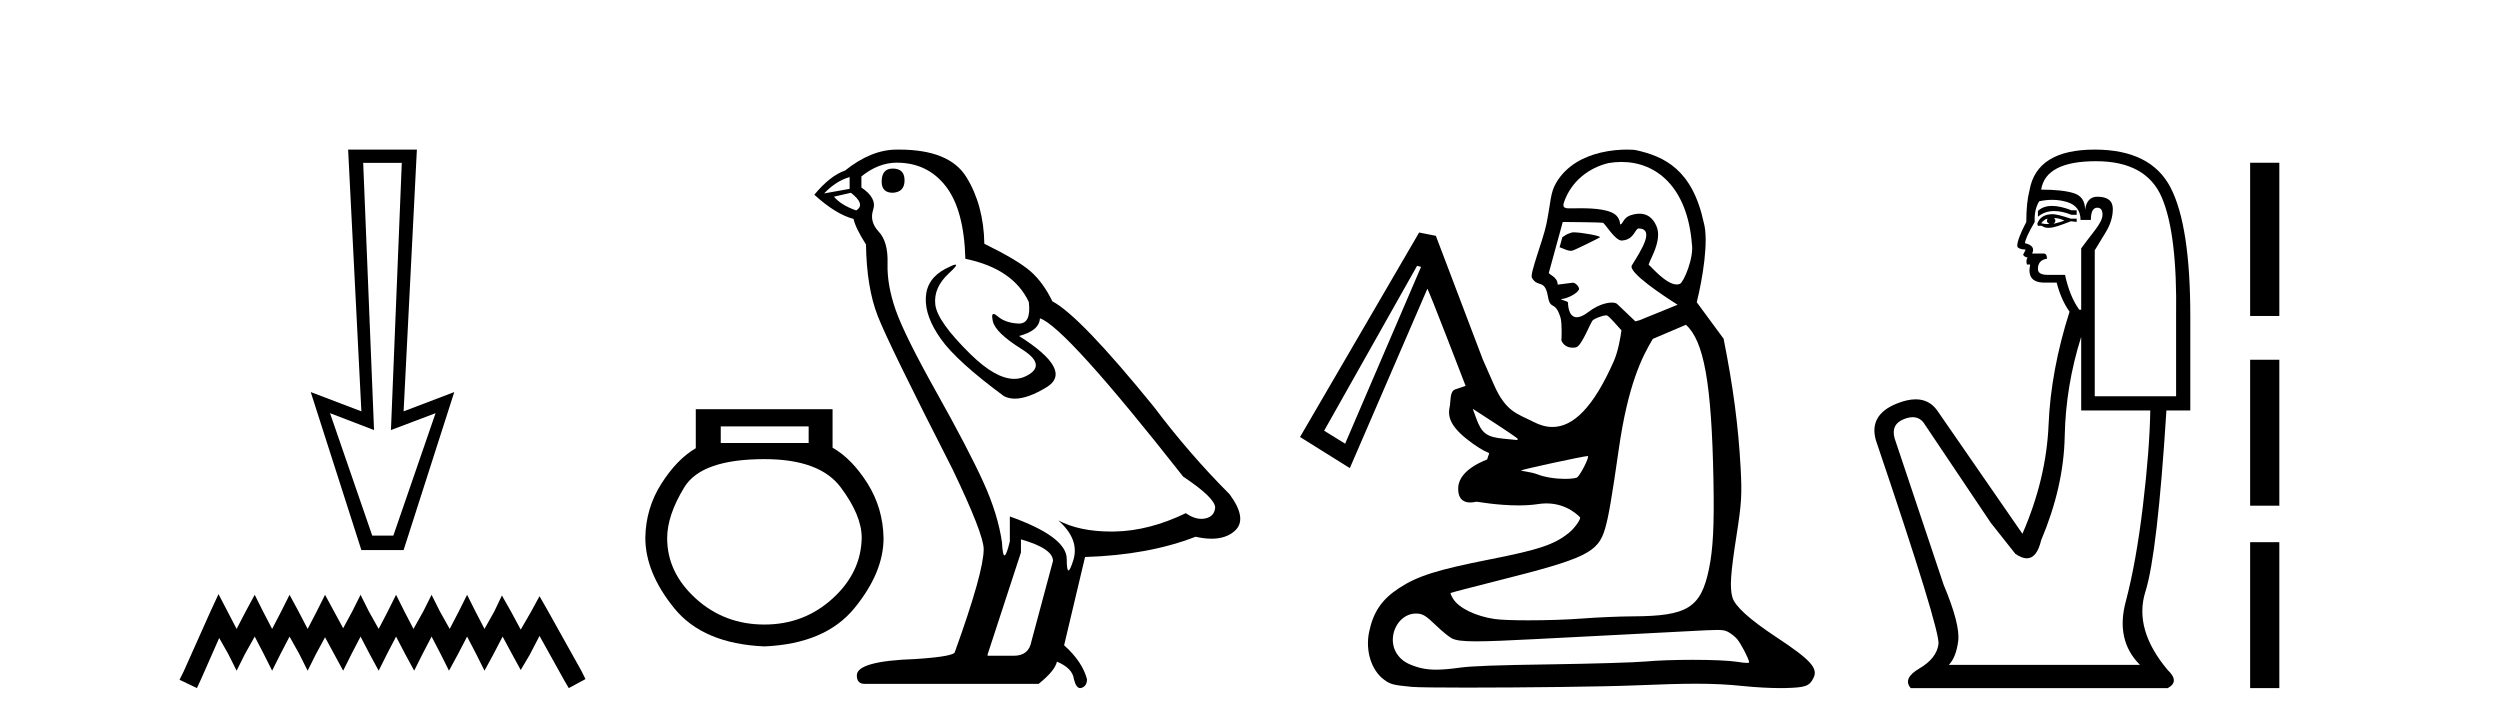
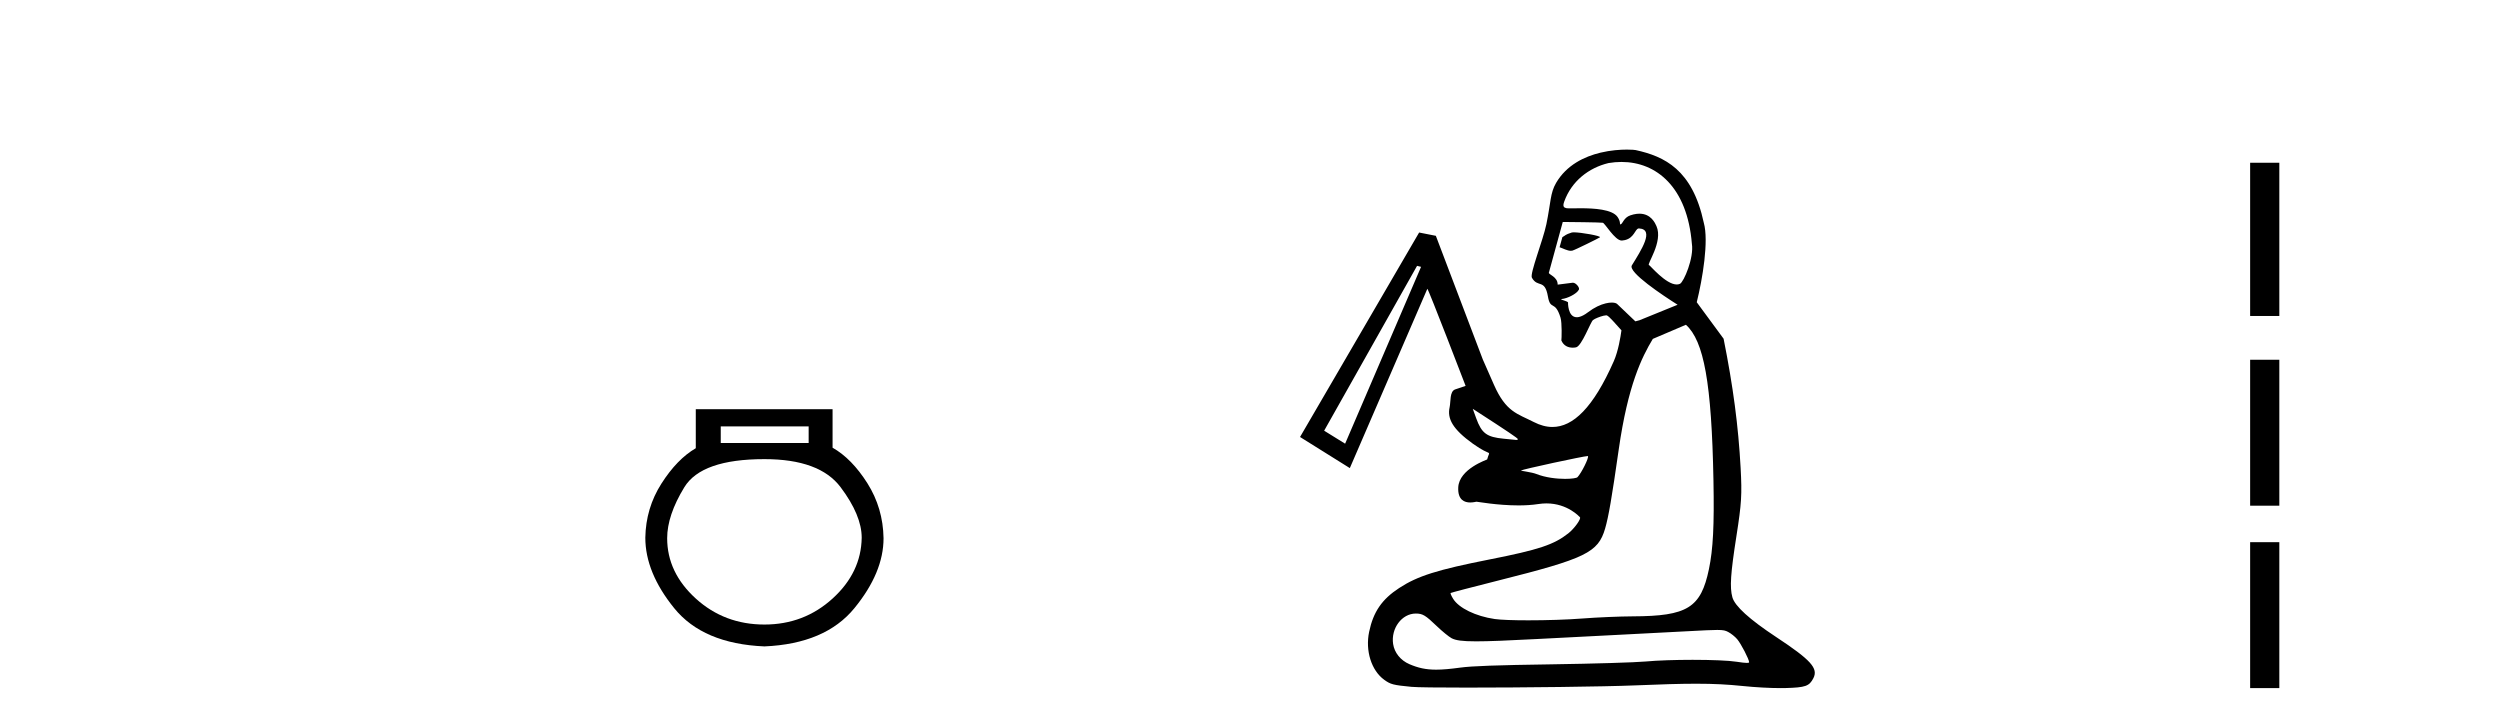
<svg xmlns="http://www.w3.org/2000/svg" width="141.0" height="41.0">
-   <path d="M 22.661 9.185 L 22.049 24.255 L 22.049 24.255 L 24.566 23.303 L 22.185 30.208 L 20.994 30.208 L 18.613 23.303 L 21.096 24.255 L 21.096 24.255 L 20.484 9.185 ZM 19.634 8.437 L 20.382 23.2 L 17.525 22.112 L 20.382 31.025 L 22.763 31.025 L 25.621 22.112 L 22.763 23.2 L 23.512 8.437 Z" style="fill:#000000;stroke:none" />
-   <path d="M 12.324 33.507 L 11.852 34.528 L 10.36 37.867 L 10.124 38.338 L 11.106 38.809 L 11.342 38.299 L 12.363 35.982 L 12.873 36.885 L 13.345 37.827 L 13.816 36.885 L 14.366 35.903 L 14.876 36.885 L 15.348 37.827 L 15.819 36.885 L 16.33 35.903 L 16.879 36.885 L 17.351 37.827 L 17.822 36.885 L 18.333 35.942 L 18.843 36.885 L 19.354 37.827 L 19.825 36.885 L 20.335 35.903 L 20.846 36.885 L 21.357 37.827 L 21.828 36.885 L 22.338 35.903 L 22.849 36.885 L 23.36 37.827 L 23.831 36.885 L 24.341 35.903 L 24.852 36.885 L 25.323 37.827 L 25.834 36.885 L 26.344 35.903 L 26.855 36.885 L 27.326 37.827 L 27.837 36.885 L 28.347 35.903 L 28.897 36.924 L 29.369 37.788 L 29.879 36.924 L 30.429 35.864 L 31.804 38.338 L 32.079 38.809 L 33.021 38.299 L 32.785 37.827 L 30.9 34.45 L 30.429 33.625 L 29.958 34.489 L 29.369 35.51 L 28.819 34.489 L 28.308 33.586 L 27.876 34.489 L 27.326 35.471 L 26.816 34.489 L 26.344 33.547 L 25.873 34.489 L 25.363 35.471 L 24.813 34.489 L 24.341 33.547 L 23.87 34.489 L 23.32 35.471 L 22.81 34.489 L 22.338 33.547 L 21.867 34.489 L 21.357 35.471 L 20.807 34.489 L 20.335 33.547 L 19.864 34.489 L 19.354 35.432 L 18.843 34.489 L 18.333 33.547 L 17.861 34.489 L 17.351 35.471 L 16.84 34.489 L 16.33 33.547 L 15.858 34.489 L 15.348 35.471 L 14.837 34.489 L 14.366 33.547 L 13.855 34.489 L 13.345 35.471 L 12.834 34.489 L 12.324 33.507 Z" style="fill:#000000;stroke:none" />
  <path d="M 45.608 24.047 L 45.608 24.986 L 40.65 24.986 L 40.65 24.047 ZM 43.114 25.895 Q 46.224 25.895 47.412 27.48 Q 48.6 29.064 48.6 30.325 Q 48.571 32.291 46.957 33.758 Q 45.344 35.224 43.114 35.224 Q 40.855 35.224 39.242 33.758 Q 37.628 32.291 37.628 30.355 Q 37.628 29.064 38.596 27.48 Q 39.564 25.895 43.114 25.895 ZM 39.242 23.079 L 39.242 25.279 Q 38.185 25.895 37.305 27.274 Q 36.425 28.653 36.396 30.325 Q 36.396 32.291 38.024 34.3 Q 39.652 36.31 43.114 36.457 Q 46.546 36.31 48.189 34.3 Q 49.832 32.291 49.832 30.355 Q 49.803 28.653 48.923 27.259 Q 48.043 25.866 46.957 25.25 L 46.957 23.079 Z" style="fill:#000000;stroke:none" />
-   <path d="M 50.353 9.507 Q 49.726 9.507 49.726 10.245 Q 49.726 10.872 50.353 10.872 Q 51.017 10.835 51.017 10.171 Q 51.017 9.507 50.353 9.507 ZM 47.919 9.987 L 47.919 10.651 L 46.481 10.909 Q 47.144 10.208 47.919 9.987 ZM 47.993 10.872 Q 48.841 11.536 48.288 11.868 Q 47.44 11.573 47.034 11.093 L 47.993 10.872 ZM 50.575 9.175 Q 52.308 9.175 53.341 10.503 Q 54.373 11.831 54.447 14.597 Q 57.14 15.15 58.025 17.031 Q 58.168 18.249 57.476 18.249 Q 57.456 18.249 57.435 18.248 Q 56.697 18.211 56.273 17.843 Q 56.119 17.709 56.04 17.709 Q 55.902 17.709 55.996 18.119 Q 56.144 18.765 57.619 19.687 Q 59.094 20.609 57.859 21.217 Q 57.552 21.368 57.206 21.368 Q 56.157 21.368 54.742 19.982 Q 52.861 18.138 52.751 17.179 Q 52.64 16.22 53.525 15.408 Q 54.051 14.926 53.887 14.926 Q 53.774 14.926 53.341 15.15 Q 52.271 15.703 52.216 16.773 Q 52.16 17.843 53.064 19.115 Q 53.968 20.388 56.623 22.342 Q 56.895 22.484 57.238 22.484 Q 57.967 22.484 59.021 21.844 Q 60.57 20.904 57.472 18.949 Q 58.615 18.654 58.652 17.953 Q 60.09 18.433 66.729 26.879 Q 68.499 28.059 68.536 28.612 Q 68.499 29.129 67.983 29.239 Q 67.872 29.263 67.758 29.263 Q 67.34 29.263 66.877 28.944 Q 64.811 29.94 62.875 29.977 Q 62.773 29.979 62.673 29.979 Q 60.873 29.979 59.685 29.35 L 59.685 29.35 Q 60.902 30.42 60.533 31.6 Q 60.354 32.172 60.262 32.172 Q 60.164 32.172 60.164 31.526 Q 60.164 30.272 56.955 29.129 L 56.955 30.53 Q 56.766 31.324 56.655 31.324 Q 56.549 31.324 56.513 30.604 Q 56.291 29.018 55.461 27.192 Q 54.632 25.367 52.824 22.139 Q 51.017 18.912 50.519 17.492 Q 50.021 16.072 50.058 14.855 Q 50.095 13.638 49.56 13.066 Q 49.025 12.495 49.247 11.831 Q 49.468 11.167 48.583 10.577 L 48.583 9.95 Q 49.542 9.175 50.575 9.175 ZM 57.582 30.42 Q 59.389 30.936 59.389 31.637 L 58.172 36.173 Q 58.025 36.985 57.177 36.985 L 55.701 36.985 L 55.701 36.911 L 57.582 31.157 L 57.582 30.42 ZM 50.708 8.437 Q 50.642 8.437 50.575 8.438 Q 49.136 8.438 47.661 9.618 Q 46.813 9.913 45.927 10.983 Q 47.144 12.089 48.14 12.347 Q 48.251 12.864 48.841 13.786 Q 48.878 16.22 49.505 17.824 Q 50.132 19.429 53.71 26.436 Q 55.48 30.124 55.48 30.973 Q 55.48 32.264 53.857 36.763 Q 53.857 37.022 51.644 37.169 Q 48.325 37.28 48.325 38.091 Q 48.325 38.571 48.767 38.571 L 58.578 38.571 Q 59.5 37.833 59.611 37.317 Q 60.496 37.685 60.57 38.312 Q 60.694 38.809 60.923 38.809 Q 60.966 38.809 61.012 38.792 Q 61.307 38.681 61.307 38.312 Q 61.049 37.317 60.016 36.394 L 61.197 31.415 Q 64.774 31.305 67.43 30.272 Q 67.922 30.383 68.331 30.383 Q 69.151 30.383 69.643 29.94 Q 70.38 29.276 69.348 27.875 Q 67.098 25.625 65.069 22.932 Q 60.902 17.806 59.353 16.994 Q 58.836 15.925 58.117 15.298 Q 57.398 14.671 55.517 13.749 Q 55.48 11.573 54.503 9.987 Q 53.547 8.437 50.708 8.437 Z" style="fill:#000000;stroke:none" />
  <path d="M 88.761 13.103 C 88.715 13.103 88.679 13.106 88.656 13.111 C 88.653 13.112 88.65 13.113 88.647 13.114 C 88.259 13.238 88.312 13.269 88.118 13.375 L 87.961 13.944 C 88.164 14.012 88.395 14.145 88.593 14.145 C 88.623 14.145 88.652 14.142 88.68 14.136 C 88.824 14.101 90.217 13.412 90.239 13.383 C 90.303 13.302 89.161 13.103 88.761 13.103 ZM 91.45 9.134 C 93.421 9.134 95.163 10.55 95.422 13.749 C 95.549 14.537 94.964 15.91 94.75 16.007 C 94.693 16.033 94.631 16.045 94.567 16.045 C 93.948 16.045 93.059 14.957 93.009 14.954 C 92.837 14.943 93.82 13.64 93.423 12.75 C 93.35 12.585 93.115 12.052 92.465 12.052 C 92.363 12.052 92.25 12.065 92.127 12.094 C 92.07 12.108 92.011 12.125 91.95 12.146 C 91.572 12.275 91.526 12.624 91.4 12.655 C 91.396 12.655 91.393 12.656 91.39 12.656 C 91.338 12.656 91.419 12.511 91.231 12.238 C 90.929 11.801 89.895 11.746 89.149 11.746 C 88.894 11.746 88.673 11.752 88.526 11.752 C 88.447 11.752 88.389 11.75 88.36 11.744 C 88.212 11.714 88.118 11.662 88.22 11.376 C 88.633 10.217 89.604 9.465 90.718 9.197 C 90.964 9.155 91.208 9.134 91.45 9.134 ZM 88.156 12.519 C 88.353 12.519 90.297 12.539 90.394 12.563 C 90.507 12.564 91.075 13.567 91.462 13.567 C 91.467 13.567 91.473 13.567 91.478 13.567 C 91.54 13.562 91.596 13.553 91.647 13.541 C 92.17 13.415 92.21 12.934 92.406 12.887 C 92.416 12.885 92.426 12.883 92.437 12.883 C 92.44 12.883 92.443 12.884 92.446 12.884 C 93.33 12.936 92.567 14.107 92.037 14.966 C 91.801 15.35 93.799 16.67 94.617 17.188 L 92.467 18.062 L 92.234 18.124 L 91.209 17.146 C 91.158 17.097 91.051 17.065 90.903 17.065 C 90.805 17.065 90.69 17.079 90.562 17.11 C 90.276 17.178 89.925 17.333 89.556 17.616 C 89.365 17.762 89.203 17.842 89.065 17.875 C 89.017 17.887 88.972 17.892 88.93 17.892 C 88.413 17.892 88.436 17.05 88.436 17.05 C 88.322 16.958 88.111 16.939 88.038 16.871 C 88.049 16.868 88.199 16.846 88.21 16.843 C 88.589 16.752 88.968 16.505 89.034 16.355 C 89.14 16.263 88.893 15.945 88.714 15.945 C 88.708 15.945 88.702 15.945 88.696 15.946 L 87.852 16.053 C 87.86 15.616 87.338 15.481 87.355 15.384 L 88.14 12.519 C 88.14 12.519 88.145 12.519 88.156 12.519 ZM 83.064 23.057 L 83.293 23.205 C 85.006 24.313 85.603 24.715 85.607 24.765 C 85.609 24.794 85.576 24.814 85.531 24.814 C 85.525 24.814 85.519 24.814 85.513 24.813 C 85.458 24.807 85.144 24.776 84.814 24.744 C 83.85 24.652 83.566 24.441 83.256 23.587 L 83.064 23.057 ZM 79.922 14.994 L 80.148 15.05 L 75.865 25.024 L 74.682 24.291 L 79.922 14.994 ZM 89.548 25.721 C 89.554 25.721 89.558 25.722 89.559 25.723 C 89.632 25.797 89.198 26.675 88.971 26.912 C 88.92 26.965 88.644 27.008 88.272 27.008 C 87.798 27.008 87.168 26.938 86.646 26.731 C 86.405 26.635 85.763 26.555 85.78 26.538 C 85.845 26.474 89.328 25.721 89.548 25.721 ZM 95.086 18.317 C 96.1 19.232 96.536 21.585 96.639 27.1 C 96.687 29.637 96.619 30.971 96.384 32.099 C 95.93 34.281 95.172 34.751 92.092 34.762 C 91.348 34.765 90.078 34.819 89.269 34.882 C 88.39 34.951 87.205 34.986 86.191 34.986 C 85.36 34.986 84.643 34.962 84.302 34.913 C 83.231 34.757 82.28 34.295 81.958 33.774 C 81.859 33.614 81.794 33.466 81.814 33.446 C 81.834 33.426 83.046 33.109 84.506 32.741 C 89.438 31.501 90.134 31.163 90.528 29.812 C 90.723 29.141 90.905 28.088 91.298 25.341 C 91.814 21.736 92.591 20.155 93.22 19.113 L 95.086 18.317 ZM 79.849 34.604 C 80.239 34.604 80.392 34.696 81.04 35.318 C 81.346 35.612 81.722 35.918 81.875 35.998 C 82.1 36.115 82.446 36.172 83.251 36.172 C 83.956 36.172 85.012 36.129 86.646 36.043 C 88.373 35.952 90.555 35.84 91.496 35.793 C 92.436 35.747 94.099 35.66 95.191 35.601 C 96.057 35.555 96.549 35.529 96.855 35.529 C 97.218 35.529 97.317 35.565 97.467 35.642 C 97.626 35.723 97.856 35.907 97.978 36.051 C 98.196 36.31 98.651 37.188 98.651 37.351 C 98.651 37.375 98.609 37.388 98.523 37.388 C 98.411 37.388 98.223 37.366 97.956 37.324 C 97.5 37.251 96.507 37.214 95.46 37.214 C 94.497 37.214 93.488 37.246 92.807 37.309 C 92.239 37.362 89.86 37.434 87.52 37.468 C 84.407 37.513 83.021 37.563 82.352 37.654 C 81.801 37.729 81.369 37.769 80.998 37.769 C 80.412 37.769 79.981 37.67 79.488 37.458 C 78.993 37.245 78.646 36.814 78.572 36.321 C 78.441 35.443 79.064 34.604 79.849 34.604 ZM 91.759 8.437 C 91.388 8.437 90.847 8.471 90.267 8.61 C 89.359 8.829 88.356 9.306 87.765 10.314 C 87.426 10.894 87.473 11.395 87.215 12.646 C 87.028 13.551 86.271 15.437 86.399 15.664 C 86.73 16.253 87.127 15.705 87.302 16.718 C 87.445 17.544 87.701 16.902 88.013 17.914 C 88.104 18.211 88.076 19.123 88.061 19.201 C 88.191 19.509 88.452 19.609 88.701 19.609 C 88.763 19.609 88.825 19.602 88.884 19.591 C 88.887 19.591 88.889 19.59 88.891 19.59 C 89.218 19.511 89.701 18.167 89.846 18.051 C 89.949 17.968 90.237 17.856 90.438 17.807 C 90.498 17.793 90.551 17.784 90.588 17.784 C 90.602 17.784 90.613 17.785 90.622 17.788 C 90.752 17.824 91.126 18.28 91.45 18.63 C 91.4 18.997 91.272 19.795 91.018 20.372 C 89.858 23.004 88.717 24.081 87.557 24.081 C 87.21 24.081 86.861 23.984 86.509 23.804 C 85.582 23.329 84.938 23.243 84.26 21.704 L 83.632 20.278 L 80.982 13.3 L 80.039 13.114 L 73.322 24.646 L 76.13 26.401 L 80.502 16.288 C 80.502 16.288 80.502 16.288 80.502 16.288 C 80.558 16.288 82.66 21.763 82.66 21.763 L 82.074 21.962 C 81.752 22.071 81.829 22.654 81.759 22.967 C 81.616 23.61 81.924 24.202 83.075 25.028 C 84.18 25.819 84.036 25.297 83.876 25.912 C 83.872 25.929 82.296 26.442 82.245 27.489 C 82.21 28.208 82.608 28.34 82.919 28.34 C 83.099 28.34 83.25 28.296 83.272 28.296 C 83.332 28.296 84.454 28.505 85.642 28.505 C 86.019 28.505 86.403 28.484 86.762 28.428 C 86.922 28.404 87.074 28.392 87.219 28.392 C 88.42 28.392 89.089 29.154 89.107 29.17 C 89.196 29.252 88.797 29.809 88.455 30.079 C 87.644 30.72 86.788 31.005 84.035 31.548 C 81.059 32.135 79.957 32.483 78.914 33.164 C 77.94 33.8 77.454 34.509 77.219 35.636 C 76.996 36.704 77.346 37.815 78.07 38.34 C 78.431 38.601 78.573 38.638 79.609 38.738 C 79.916 38.768 81.138 38.781 82.728 38.781 C 85.866 38.781 90.436 38.73 92.211 38.656 C 93.703 38.594 94.783 38.562 95.669 38.562 C 96.684 38.562 97.444 38.604 98.272 38.689 C 99.014 38.765 99.817 38.809 100.423 38.809 C 100.521 38.809 100.614 38.808 100.701 38.806 C 101.828 38.775 102.042 38.7 102.272 38.255 C 102.563 37.693 102.141 37.226 100.162 35.919 C 98.668 34.932 97.844 34.183 97.706 33.686 C 97.552 33.13 97.604 32.348 97.935 30.231 C 98.223 28.395 98.253 27.899 98.171 26.384 C 98.043 24.027 97.749 21.798 97.211 19.104 L 95.697 17.047 C 96.026 15.722 96.381 13.582 96.095 12.569 C 95.454 9.564 93.877 8.821 92.249 8.464 C 92.207 8.455 92.028 8.437 91.759 8.437 Z" style="fill:#000000;stroke:none" />
-   <path d="M 115.736 11.614 Q 115.24 11.614 114.939 11.897 L 114.939 12.224 Q 115.321 11.903 115.858 11.903 Q 116.294 11.903 116.833 12.115 L 117.124 12.115 L 117.124 11.86 L 116.833 11.86 Q 116.2 11.614 115.736 11.614 ZM 115.849 12.297 Q 116.141 12.297 116.432 12.443 Q 116.25 12.516 115.813 12.625 Q 115.922 12.552 115.922 12.443 Q 115.922 12.37 115.849 12.297 ZM 115.485 12.334 Q 115.449 12.37 115.449 12.479 Q 115.449 12.552 115.594 12.625 Q 115.522 12.637 115.445 12.637 Q 115.291 12.637 115.121 12.588 Q 115.339 12.334 115.485 12.334 ZM 115.776 12.079 Q 115.085 12.079 114.902 12.625 L 114.939 12.734 L 115.157 12.734 Q 115.303 12.851 115.519 12.851 Q 115.573 12.851 115.631 12.843 Q 115.886 12.843 116.796 12.479 L 117.124 12.516 L 117.124 12.334 L 116.796 12.334 Q 116.031 12.079 115.776 12.079 ZM 115.744 11.271 Q 116.202 11.271 116.614 11.405 Q 117.342 11.642 117.342 12.406 L 117.925 12.406 Q 117.925 11.714 118.289 11.714 Q 118.581 11.714 118.581 12.115 Q 118.581 12.443 118.125 13.025 Q 117.67 13.608 117.379 14.009 L 117.379 17.468 L 117.27 17.468 Q 116.723 16.704 116.468 15.502 L 115.485 15.502 Q 114.939 15.502 114.939 15.174 Q 114.939 14.664 115.449 14.591 Q 115.449 14.3 115.267 14.3 L 114.611 14.3 Q 114.83 13.863 114.21 13.717 Q 114.21 13.462 114.757 12.516 Q 114.72 11.824 115.012 11.35 Q 115.392 11.271 115.744 11.271 ZM 118.216 9.092 Q 121.057 9.092 121.931 11.15 Q 122.805 13.208 122.732 17.833 L 122.732 22.348 L 118.144 22.348 L 118.144 14.118 Q 118.362 13.754 118.763 13.098 Q 119.163 12.443 119.163 11.787 Q 119.163 11.095 118.289 11.095 Q 117.707 11.095 117.597 11.824 Q 117.597 11.095 116.96 10.895 Q 116.323 10.695 115.121 10.695 Q 115.376 9.092 118.216 9.092 ZM 117.379 18.998 L 117.379 23.15 L 121.276 23.15 Q 121.239 25.371 120.857 28.558 Q 120.474 31.744 119.892 33.929 Q 119.309 36.114 120.693 37.498 L 109.913 37.498 Q 110.314 37.098 110.441 36.169 Q 110.569 35.24 109.622 32.982 L 106.854 24.716 Q 106.636 23.914 107.419 23.623 Q 107.669 23.53 107.877 23.53 Q 108.318 23.53 108.566 23.951 L 112.28 29.486 L 113.664 31.234 Q 114.028 31.489 114.312 31.489 Q 114.878 31.489 115.121 30.47 Q 116.396 27.447 116.45 24.606 Q 116.505 21.766 117.379 18.998 ZM 118.144 8.437 Q 114.866 8.437 114.465 10.731 Q 114.283 11.423 114.283 12.516 Q 113.773 13.499 113.773 13.863 Q 113.773 14.045 114.247 14.082 L 114.101 14.373 Q 114.21 14.519 114.356 14.519 Q 114.247 14.701 114.32 14.919 L 114.502 14.919 Q 114.283 15.939 115.303 15.939 L 115.995 15.939 Q 116.25 16.922 116.723 17.578 Q 115.667 20.892 115.54 23.951 Q 115.412 27.01 114.065 30.105 L 109.258 23.15 Q 108.809 22.522 108.044 22.522 Q 107.566 22.522 106.963 22.767 Q 105.397 23.405 105.798 24.825 Q 109.44 35.568 109.33 36.333 Q 109.221 37.134 108.256 37.699 Q 107.291 38.263 107.765 38.809 L 122.259 38.809 Q 122.951 38.445 122.259 37.79 Q 120.329 35.495 121.002 33.365 Q 121.676 31.234 122.186 23.15 L 123.533 23.15 L 123.533 17.833 Q 123.533 12.734 122.423 10.585 Q 121.312 8.437 118.144 8.437 Z" style="fill:#000000;stroke:none" />
  <path d="M 126.908 9.179 L 126.908 17.821 L 128.554 17.821 L 128.554 9.179 L 126.908 9.179 M 126.908 20.29 L 126.908 28.521 L 128.554 28.521 L 128.554 20.29 L 126.908 20.29 M 126.908 30.579 L 126.908 38.809 L 128.554 38.809 L 128.554 30.579 L 126.908 30.579 Z" style="fill:#000000;stroke:none" />
</svg>